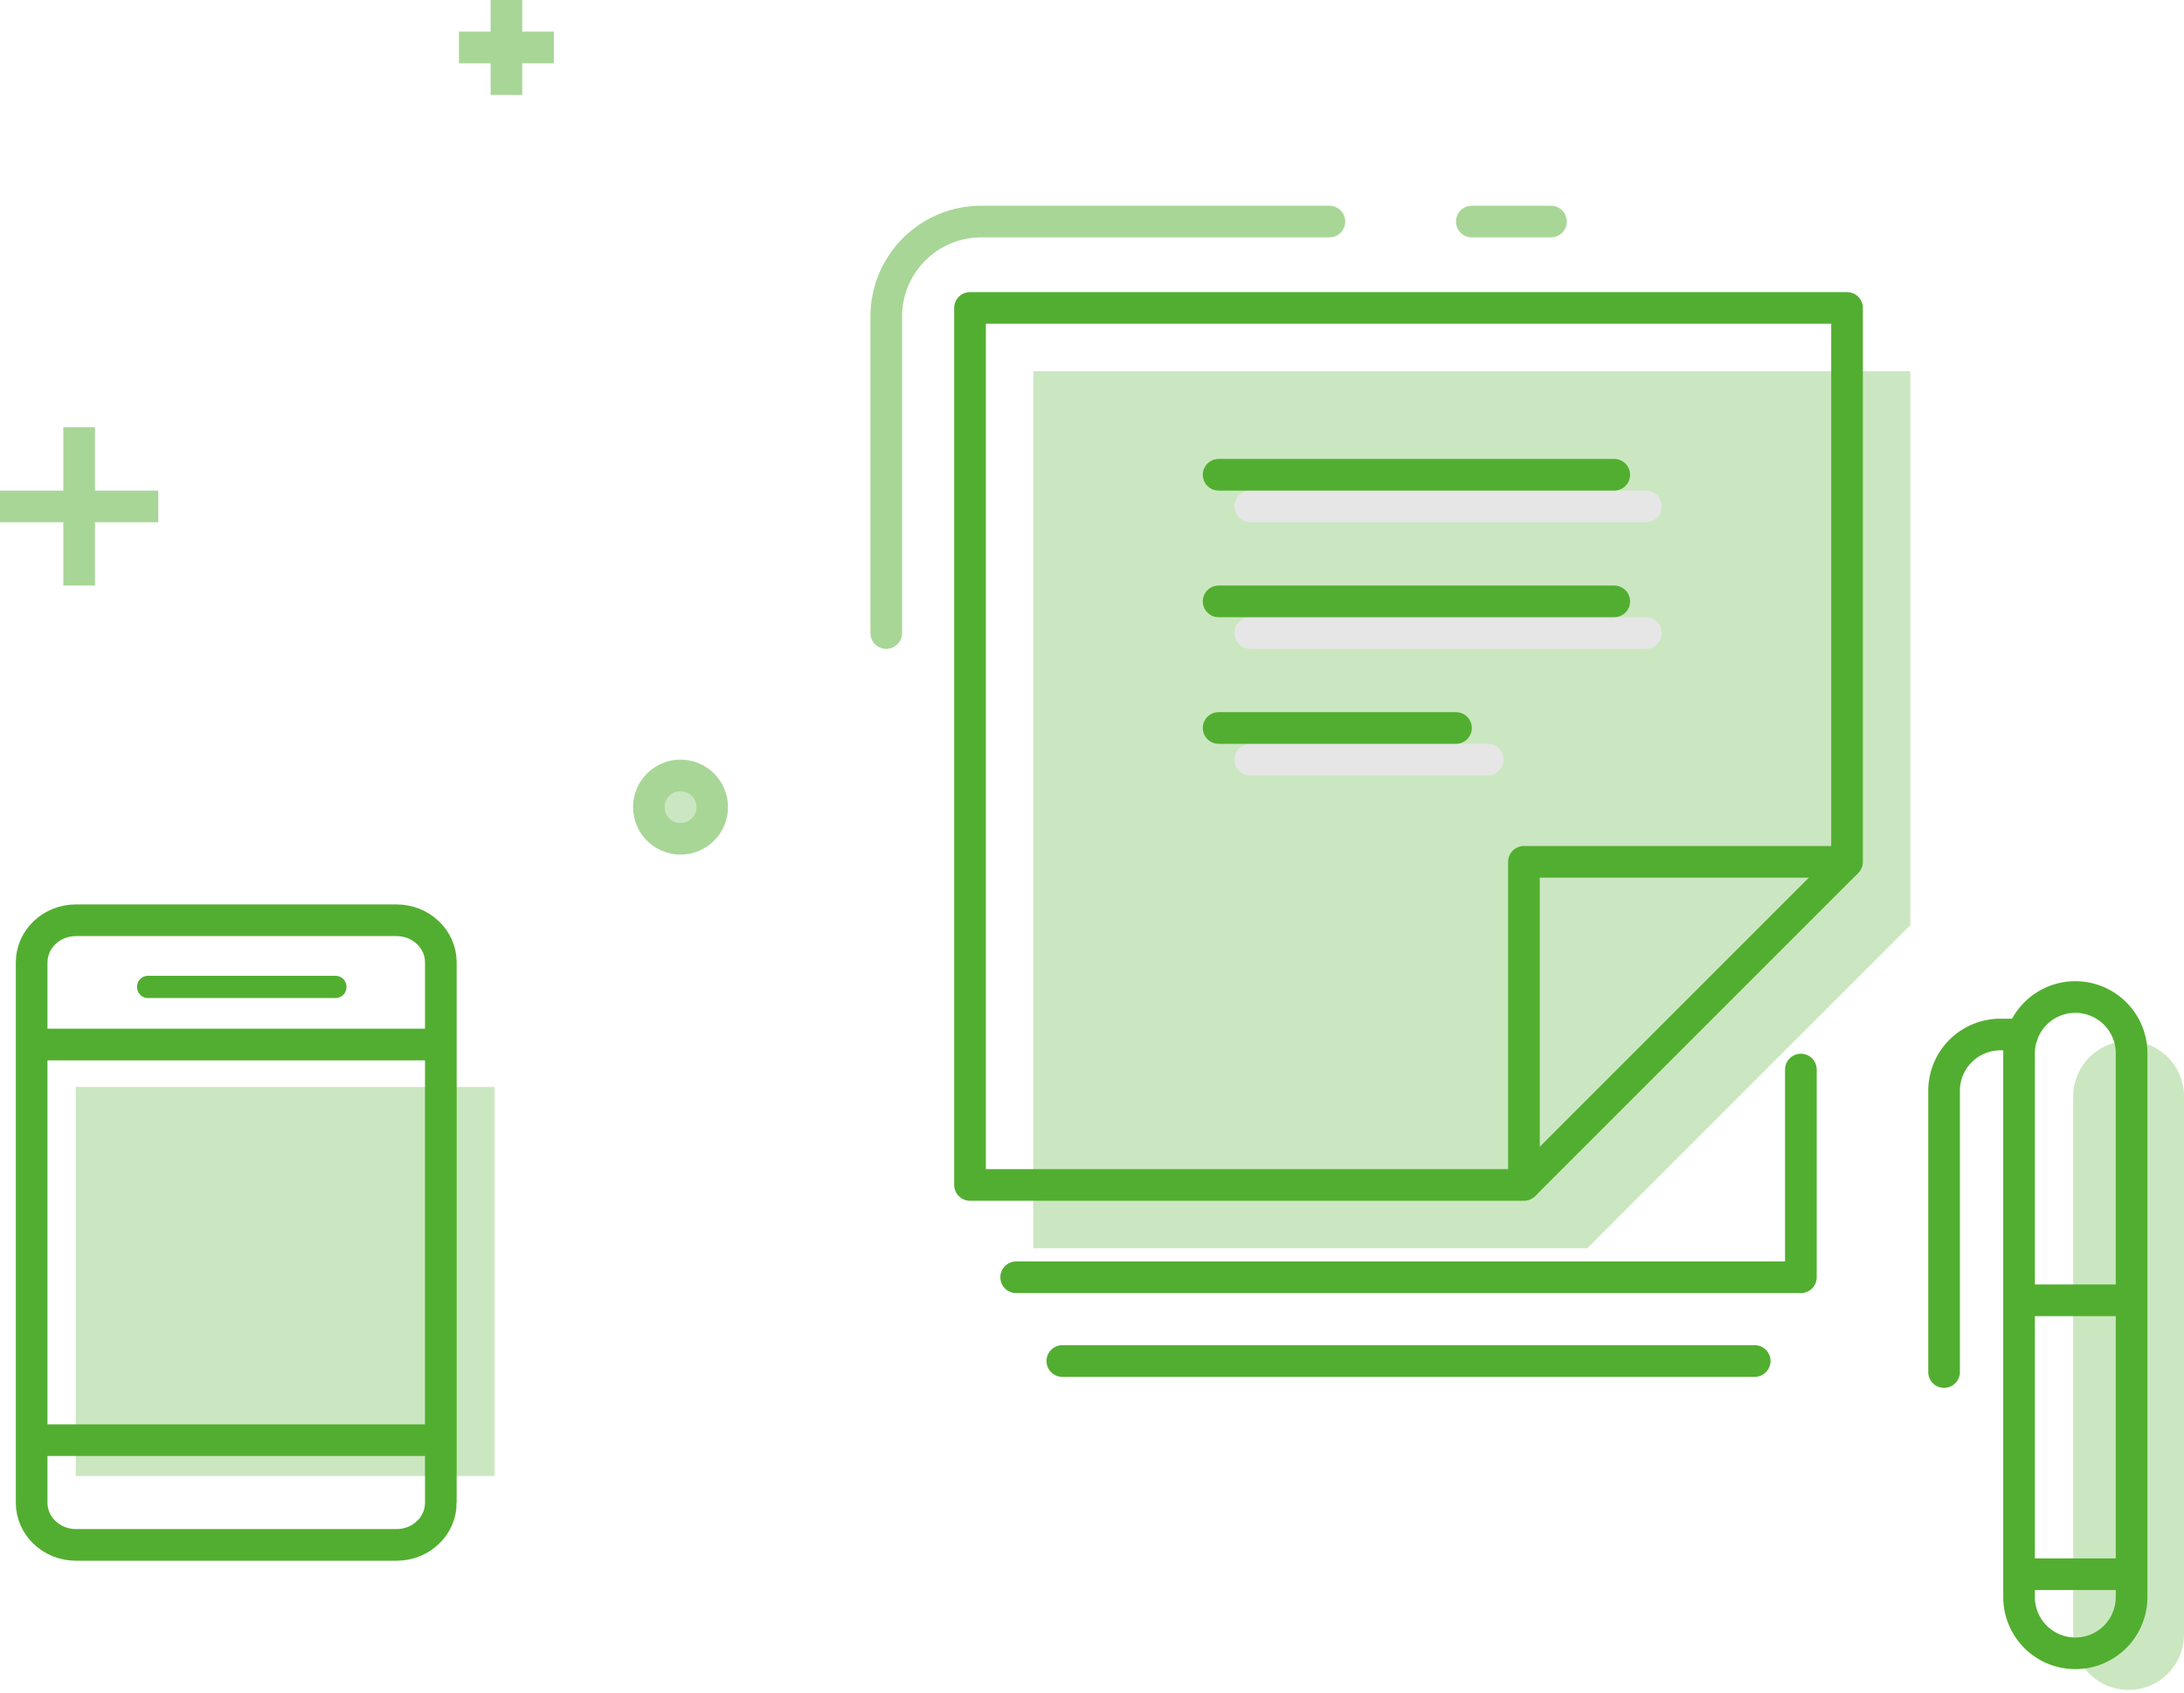
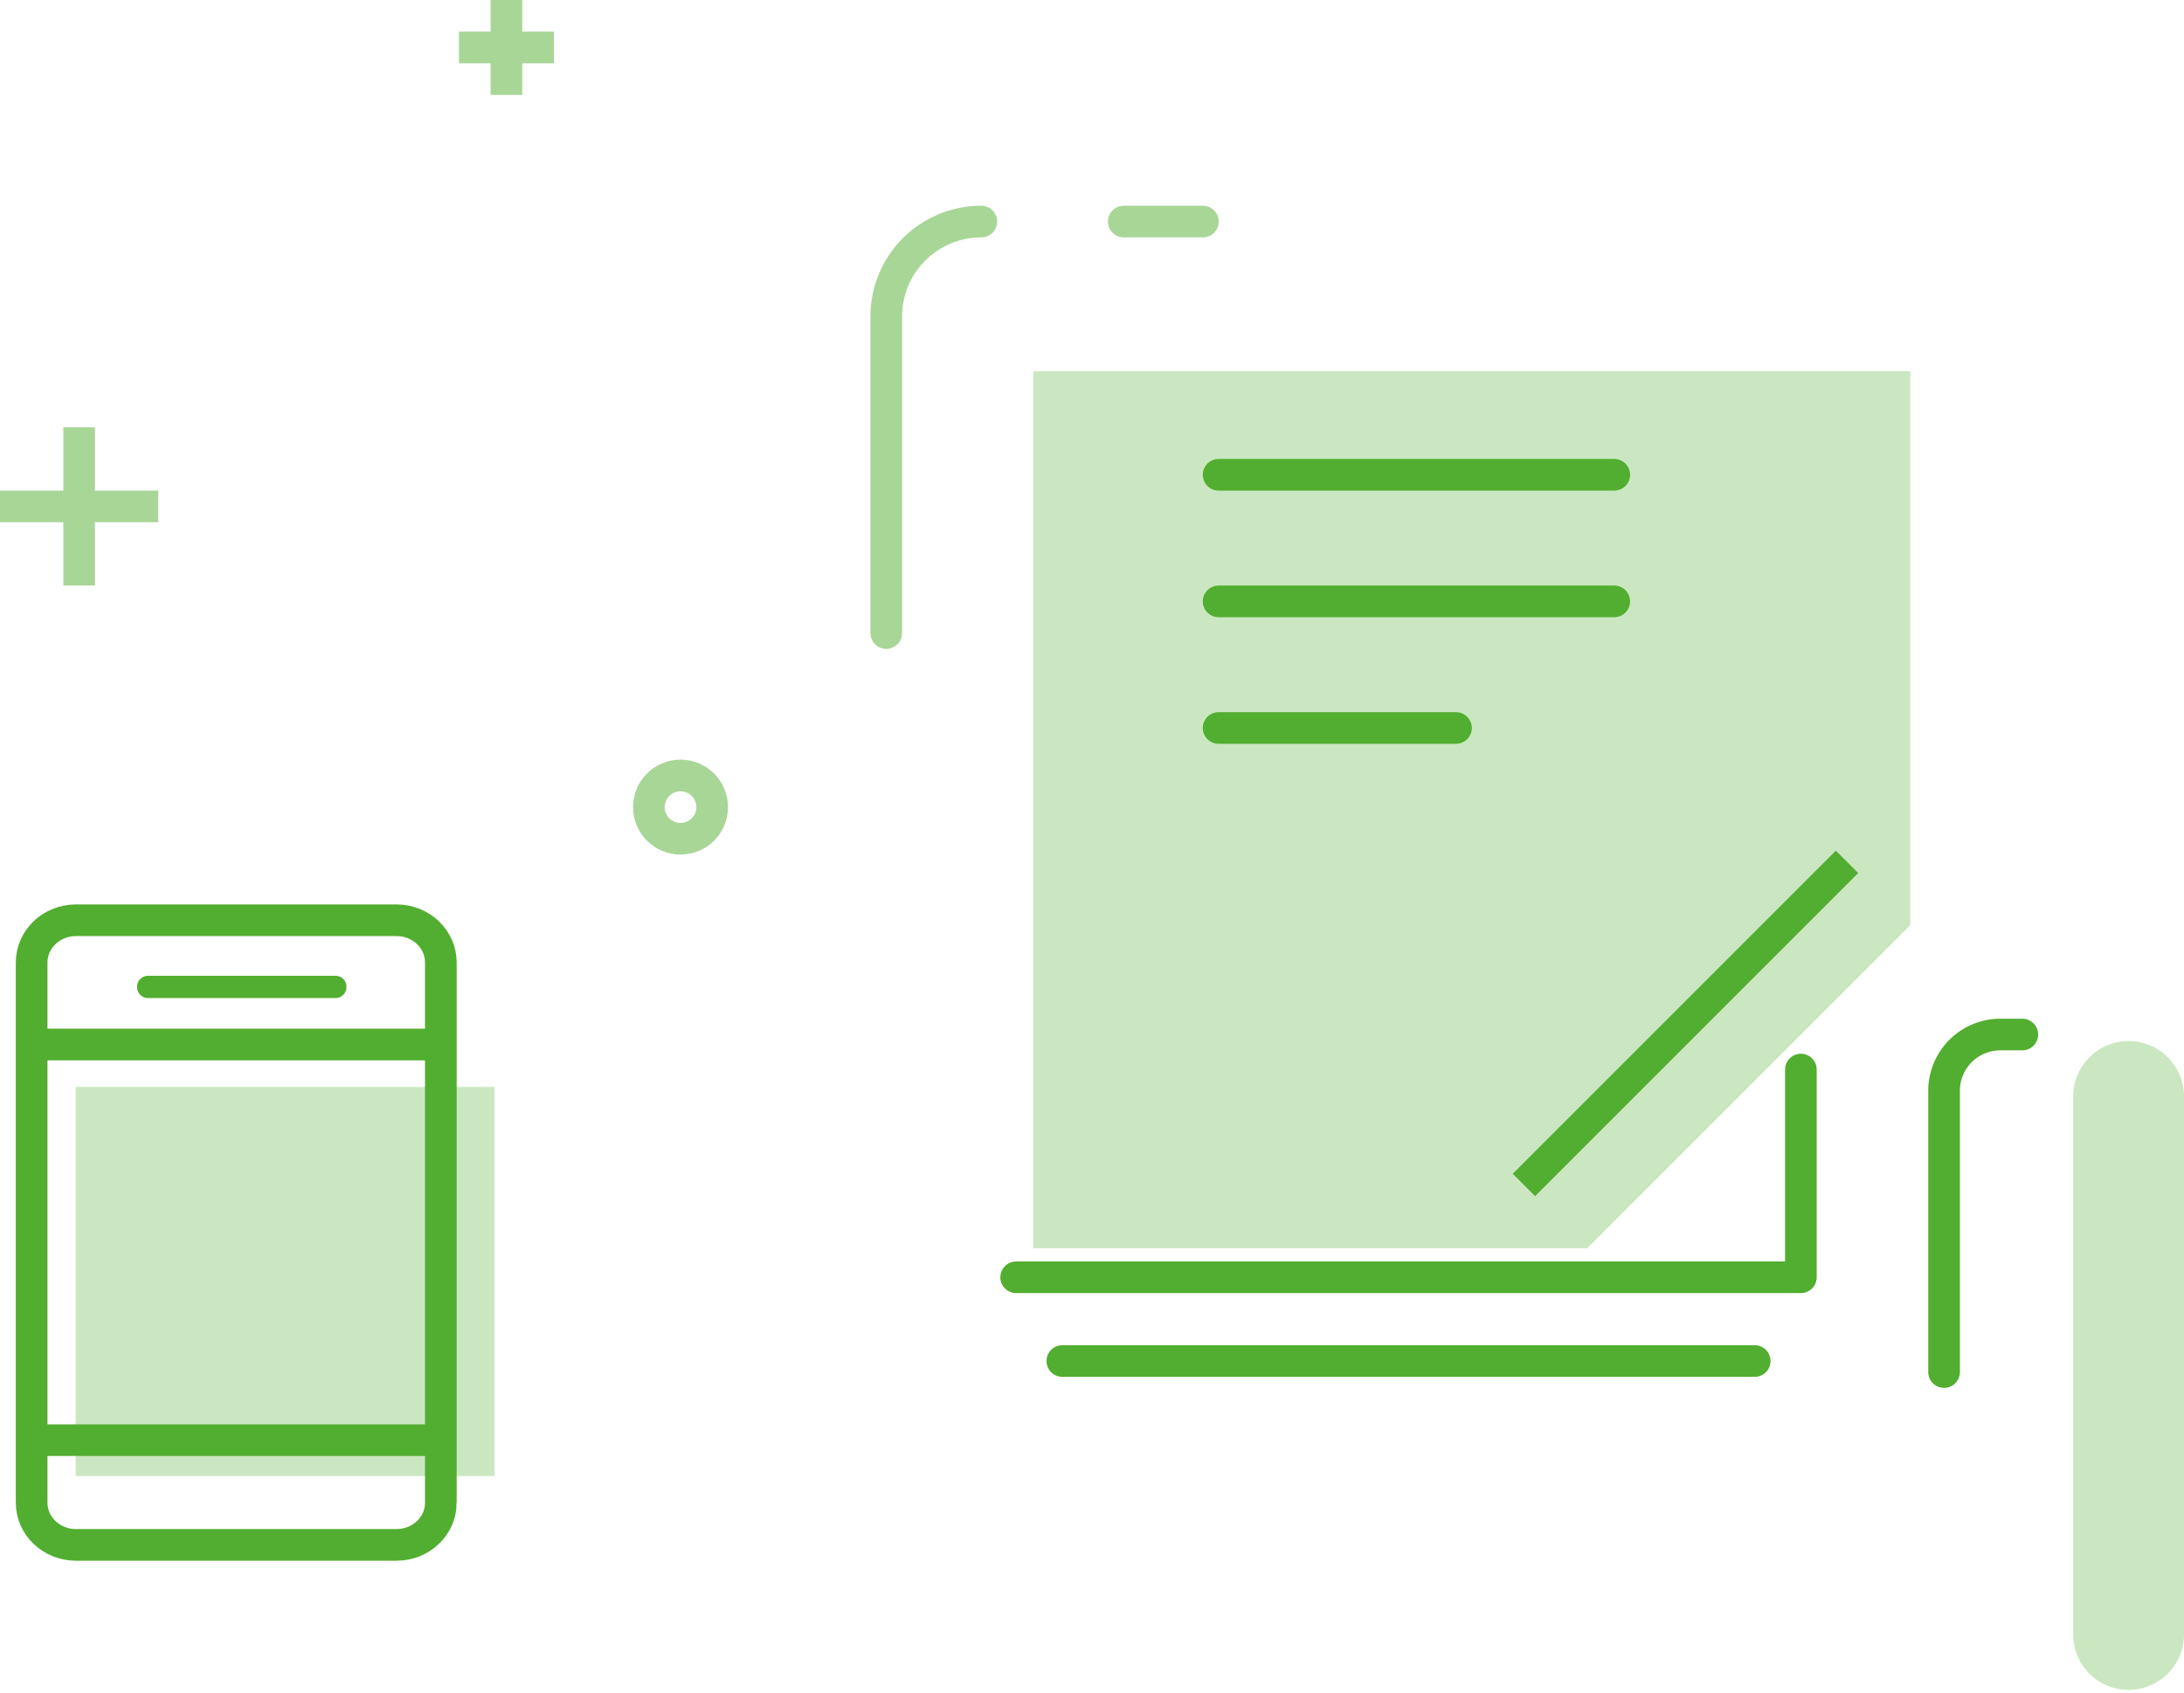
<svg xmlns="http://www.w3.org/2000/svg" xmlns:xlink="http://www.w3.org/1999/xlink" width="138" height="107" viewBox="0 0 138 107">
  <defs>
-     <circle id="a" cx="43" cy="51" r="1" />
-   </defs>
+     </defs>
  <g fill="none" fill-rule="evenodd">
    <path fill="#52AE30" d="M100.292 78.875h-35V23.458h55.416v35z" opacity=".3" />
    <path stroke="#52AE30" stroke-width="2" d="M27.855 94.96c0 1.459-1.245 2.659-2.798 2.659H4.798c-1.552 0-2.798-1.2-2.798-2.66V60.81c0-1.46 1.246-2.66 2.798-2.66h20.259c1.553 0 2.798 1.2 2.798 2.66v34.15z" />
    <path stroke="#52AE30" stroke-linecap="square" stroke-linejoin="round" stroke-width="2" d="M2.696 66h24.767M2.696 91h24.767" />
    <path fill="#52AE30" fill-rule="nonzero" d="M9.343 63.064h11.865a.693.693 0 0 0 .684-.702.693.693 0 0 0-.684-.703H9.343a.693.693 0 0 0-.683.703c0 .388.306.702.683.702z" />
    <path fill="#52AE30" d="M4.786 68.683h26.463v24.584H4.786z" opacity=".3" />
-     <path stroke="#52AE30" stroke-linecap="round" stroke-linejoin="round" stroke-width="2" d="M134.688 100.915a3.554 3.554 0 1 1-7.11 0v-34.36A3.556 3.556 0 0 1 131.134 63a3.556 3.556 0 0 1 3.555 3.555v34.36zM127.579 99.473h7.109M127.579 82.164h7.109" />
    <path stroke="#52AE30" stroke-linecap="round" stroke-linejoin="round" stroke-width="2" d="M122.84 86.697V68.924a3.556 3.556 0 0 1 3.554-3.554h1.389" />
    <path fill="#52AE30" fill-opacity=".3" d="M131 69.277a3.5 3.5 0 0 1 3.5-3.495c1.933 0 3.5 1.557 3.5 3.495v34.01a3.5 3.5 0 0 1-3.5 3.495 3.493 3.493 0 0 1-3.5-3.496V69.277z" />
-     <path stroke="#52AE30" stroke-linejoin="round" stroke-width="2" d="M96.292 54.458v20.417h-35V19.458h55.416v35z" />
    <use fill="#52AE30" fill-opacity=".3" xlink:href="#a" />
    <circle cx="43" cy="51" r="2" stroke="#52AE30" stroke-opacity=".5" stroke-width="2" />
    <path fill="#52AE30" d="M33 2V0h-2v2h-2v2h2v2h2V4h2V2h-2zM6 31v-4H4v4H0v2h4v4h2v-4h4v-2H6z" opacity=".5" />
    <path stroke="#52AE30" stroke-linejoin="round" stroke-width="2" d="M116.708 54.458L96.292 74.875" />
    <path stroke="#52AE30" stroke-linecap="round" stroke-linejoin="round" stroke-width="2" d="M64.208 80.708h49.584V67.583M67.125 86h43.75" />
-     <path stroke="#52AE30" stroke-linecap="round" stroke-width="2" d="M56 40V19.998A6 6 0 0 1 62.007 14H84m9 0h5" opacity=".5" />
-     <path stroke="#E6E6E6" stroke-linecap="round" stroke-width="2" d="M79 40h25M79 32h25M79 48h15" />
+     <path stroke="#52AE30" stroke-linecap="round" stroke-width="2" d="M56 40V19.998A6 6 0 0 1 62.007 14m9 0h5" opacity=".5" />
    <path stroke="#52AE30" stroke-linecap="round" stroke-width="2" d="M77 38h25M77 30h25M77 46h15" />
  </g>
</svg>